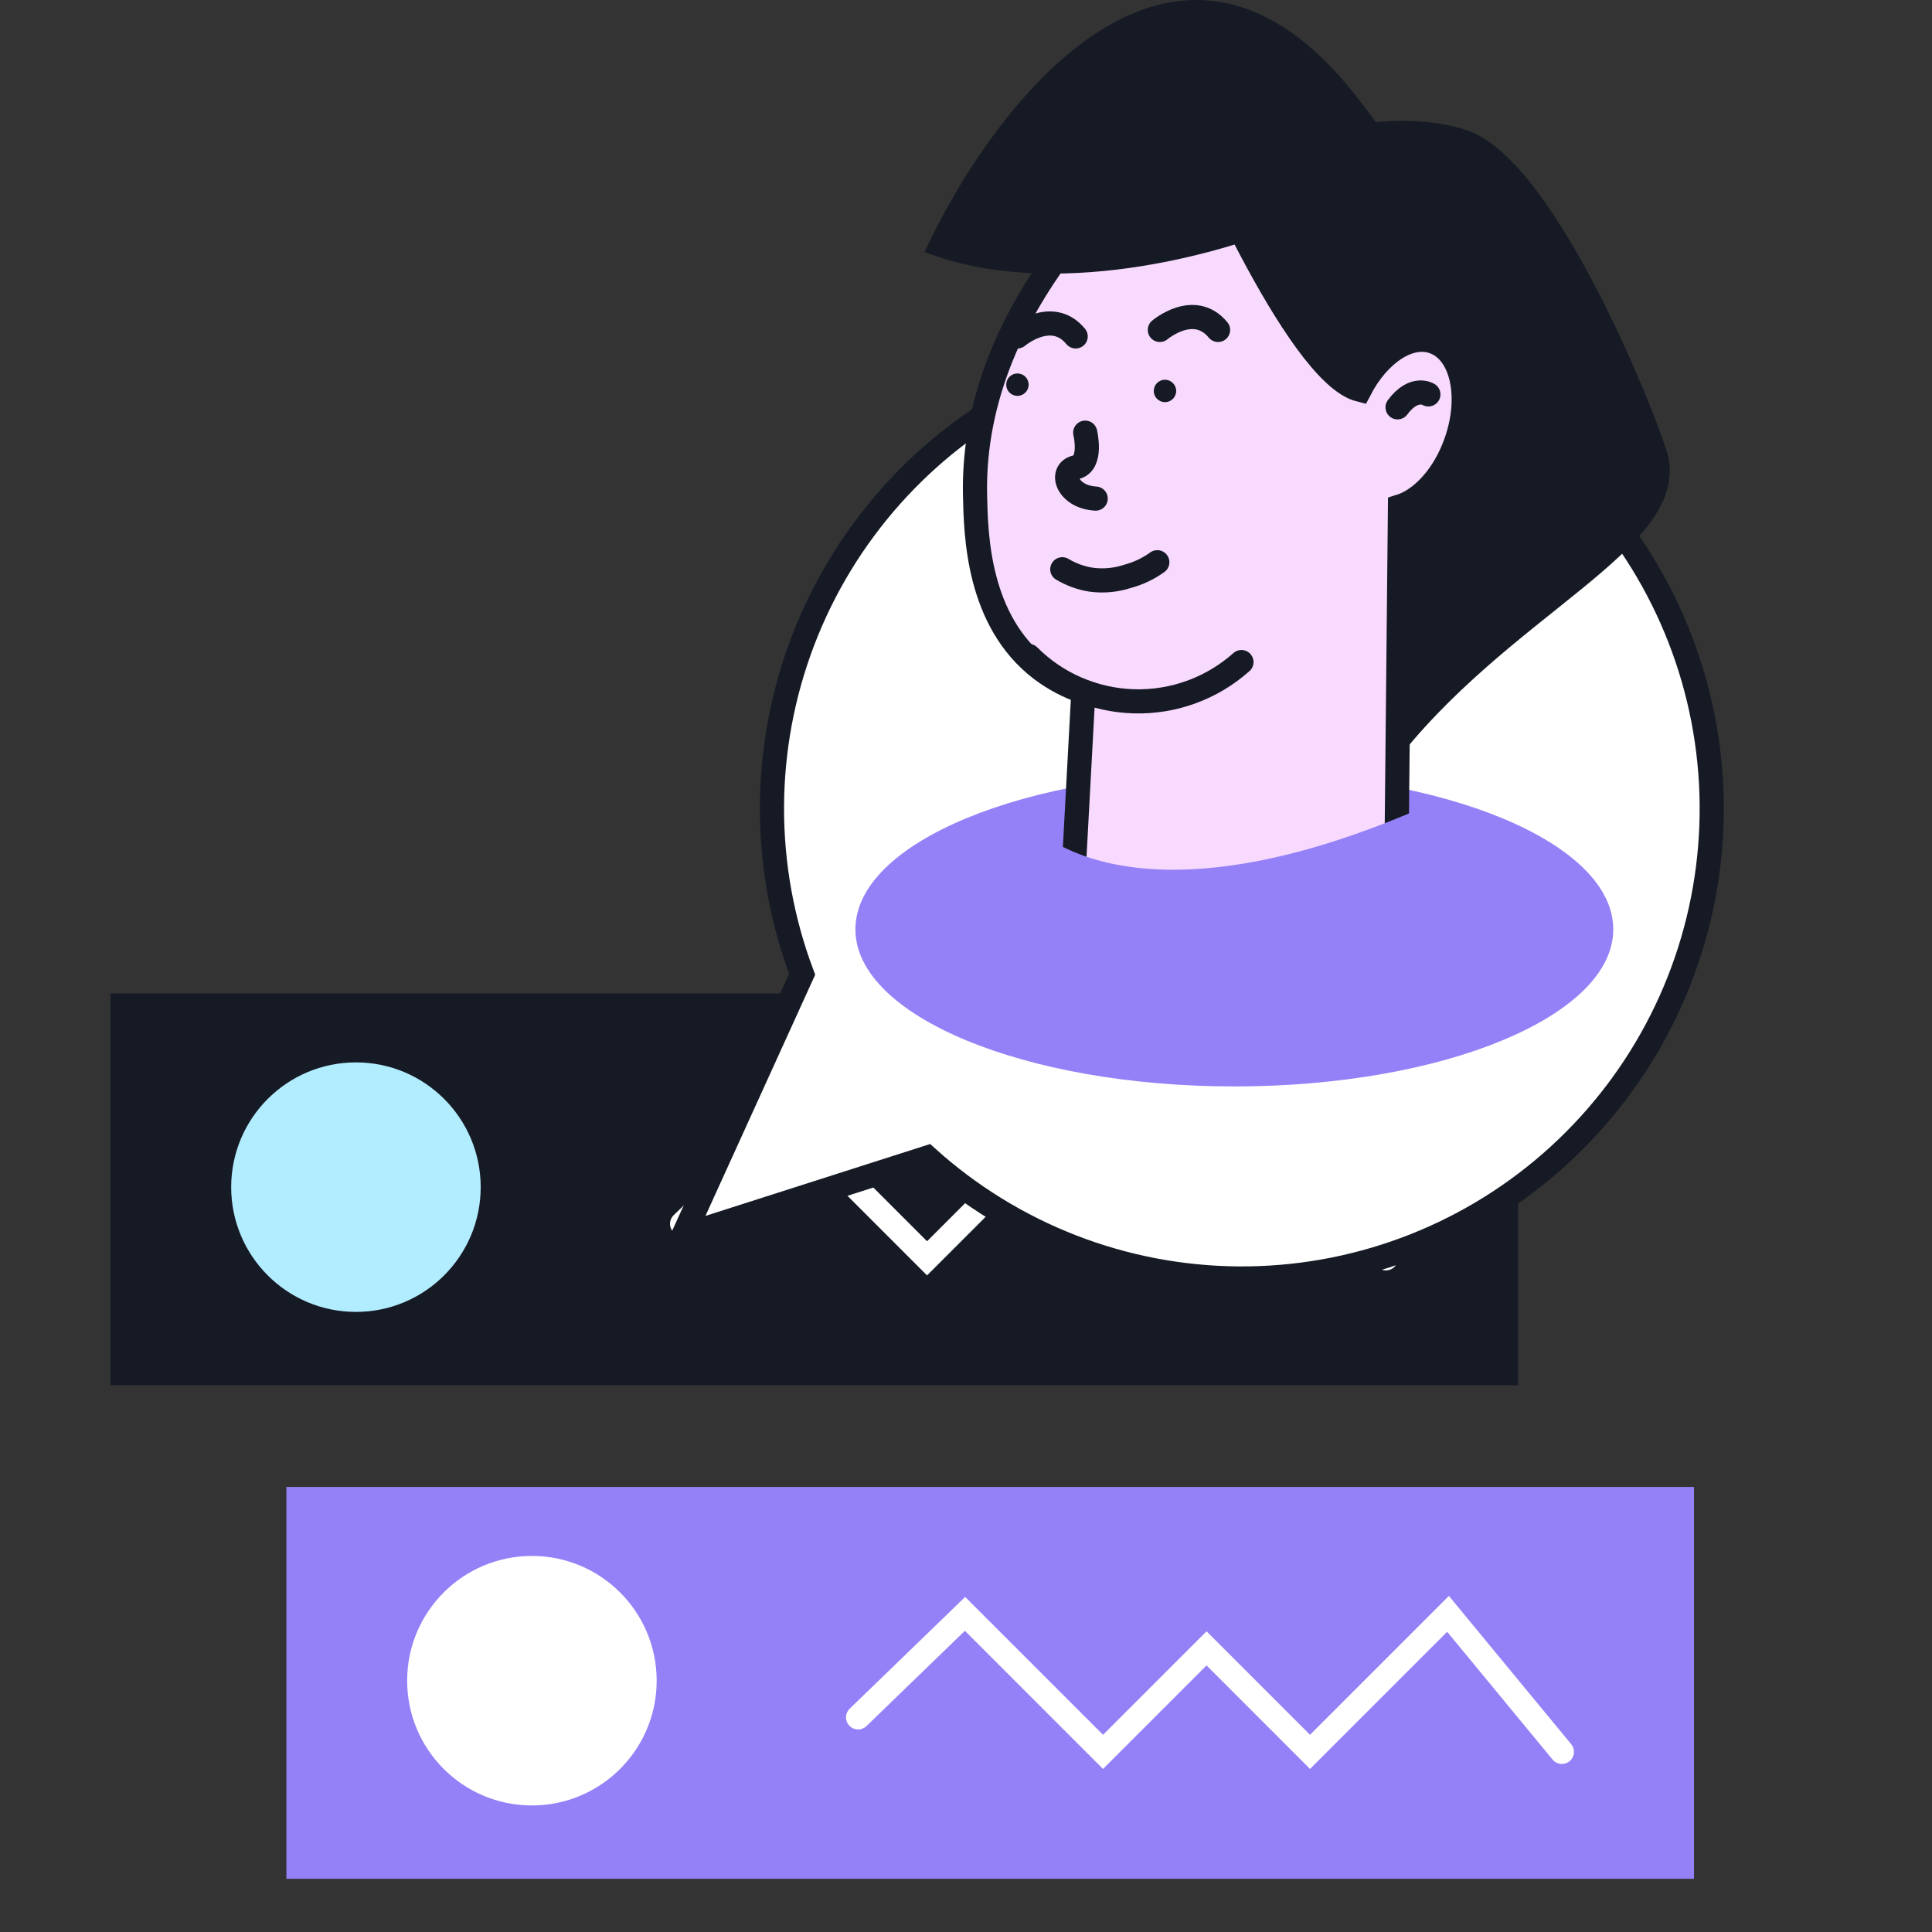
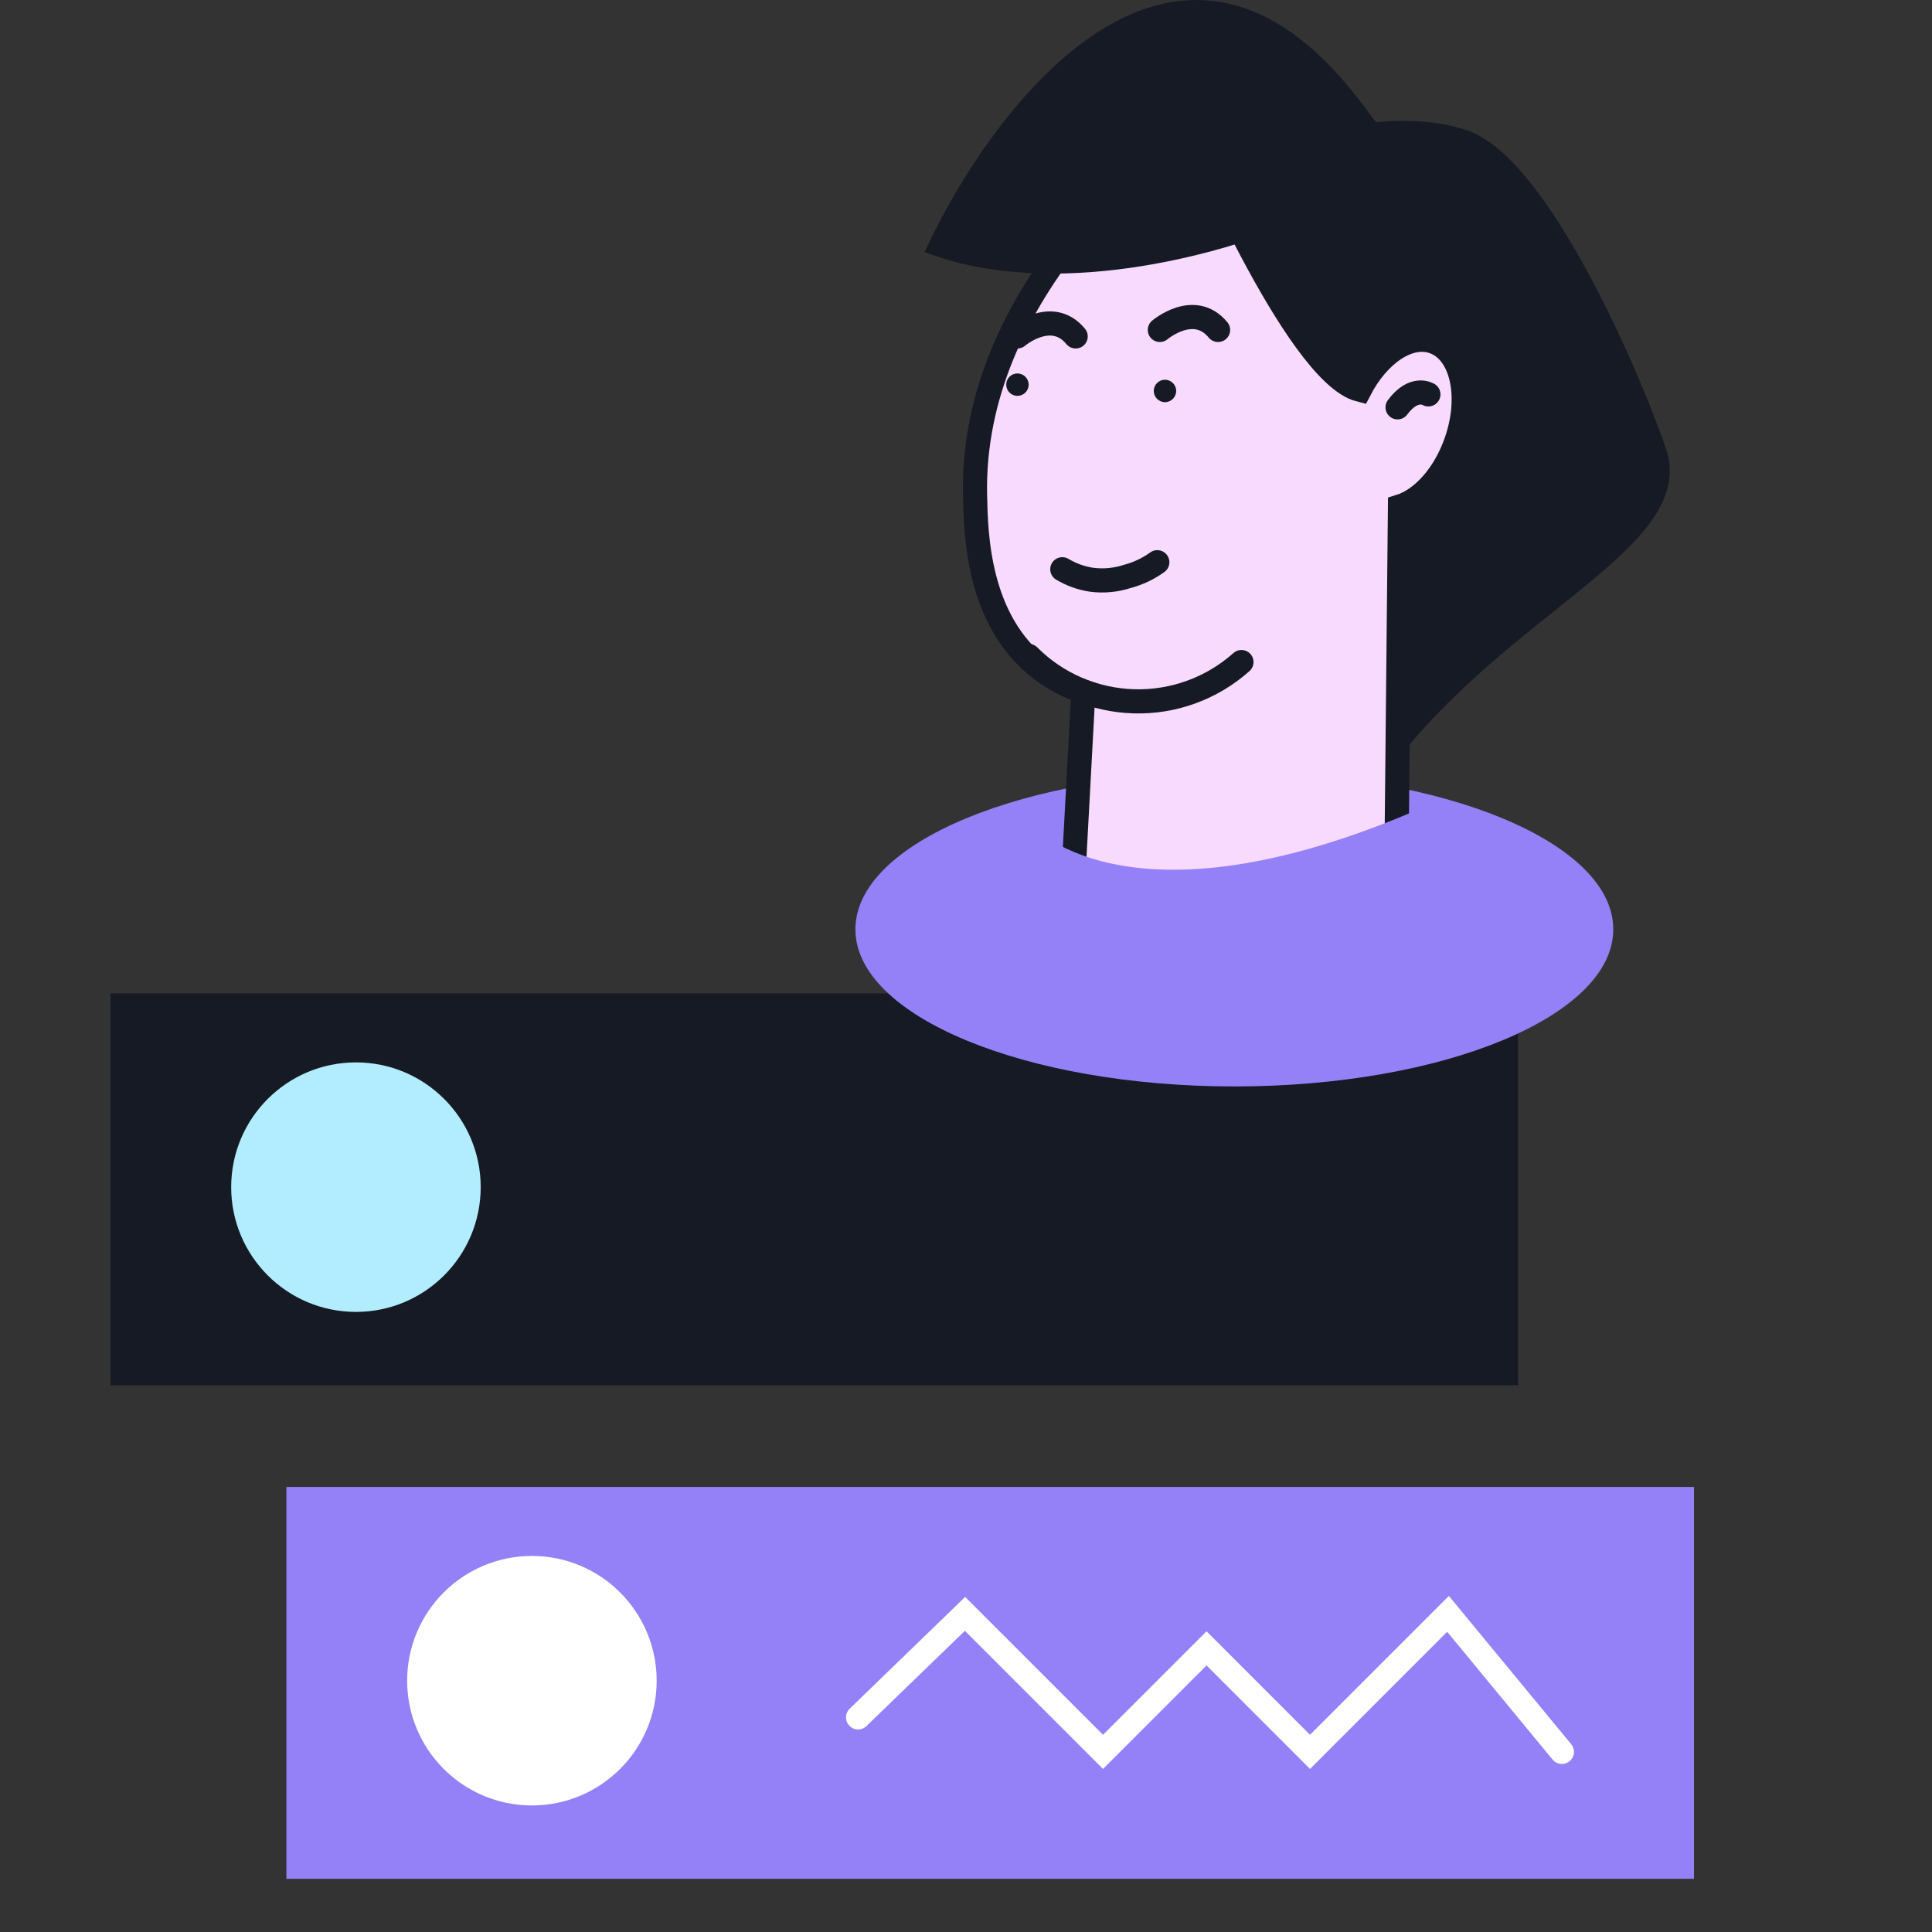
<svg xmlns="http://www.w3.org/2000/svg" width="120" height="120" viewBox="0 0 120 120" fill="none">
  <rect x="0" y="0" width="120" height="120" fill="#333333" stroke="none" />
  <rect x="6.859" y="61.702" width="87.429" height="24.34" fill="#161A25" />
-   <path d="M42.367 76.014L49.01 69.586L57.581 78.157L64.01 71.729L70.439 78.157L79.01 69.586L86.082 78.157" stroke="white" stroke-width="1.5" stroke-linecap="round" />
  <circle cx="22.108" cy="73.736" r="7.749" fill="#B2ECFF" />
  <rect x="18.539" y="93.106" width="85.929" height="22.84" fill="#9581F7" stroke="#9581F7" stroke-width="1.5" />
  <path d="M53.297 106.669L59.94 100.24L68.511 108.812L74.94 102.383L81.368 108.812L89.94 100.24L97.011 108.812" stroke="white" stroke-width="1.5" stroke-linecap="round" />
  <circle cx="33.038" cy="104.391" r="6.999" fill="white" stroke="white" stroke-width="1.5" />
-   <path d="M42.434 76.752L57.592 71.902C62.895 76.682 69.766 79.353 76.905 79.409C84.044 79.465 90.956 76.903 96.333 72.206C101.71 67.51 105.179 61.006 106.084 53.924C106.989 46.842 105.267 39.675 101.243 33.777C97.22 27.879 91.175 23.661 84.251 21.92C77.327 20.179 70.005 21.037 63.671 24.33C57.337 27.623 52.429 33.124 49.877 39.791C47.325 46.459 47.305 53.831 49.822 60.512L42.434 76.752Z" fill="white" stroke="#161A25" stroke-width="1.5" stroke-miterlimit="10" stroke-linecap="round" />
  <path d="M76.667 67.481C63.668 67.481 53.131 63.111 53.131 57.722C53.131 52.332 63.668 47.963 76.667 47.963C89.666 47.963 100.203 52.332 100.203 57.722C100.203 63.111 89.666 67.481 76.667 67.481Z" fill="#9581F7" />
  <path d="M83.846 40.437C84.195 40.763 84.659 40.978 85.164 41.046C86.733 41.199 85.594 48.755 86.398 47.69C93.622 38.107 104.833 34.231 103.62 28.374C103.335 26.99 96.905 10.121 91.197 8.124C84.677 5.825 72.501 10.24 72.862 16.519C73.121 21.076 83.846 40.437 83.846 40.437Z" fill="#161A25" />
  <path d="M60.561 30.749C60.614 33.233 60.725 38.552 64.656 41.564C65.452 42.169 66.341 42.641 67.289 42.961L66.473 58.062C69.133 60.725 72.715 62.263 76.478 62.357C80.24 62.451 83.895 61.094 86.684 58.568L86.956 31.457C88.333 31.025 89.711 29.521 90.434 27.469C91.437 24.645 90.817 21.851 89.045 21.227C87.514 20.68 85.601 21.993 84.453 24.209C80.477 23.198 73.959 7.634 73.959 7.634C71.579 9.421 60.297 18.273 60.561 30.749Z" fill="#F9DAFF" stroke="#161A25" stroke-width="1.5" stroke-miterlimit="10" stroke-linecap="round" />
  <path d="M88.719 24.496C88.719 24.496 87.823 23.926 86.805 25.3L88.719 24.496Z" fill="white" />
  <path d="M88.719 24.496C88.719 24.496 87.823 23.926 86.805 25.3" stroke="#161A25" stroke-width="1.5" stroke-miterlimit="10" stroke-linecap="round" />
  <path d="M77.109 41.122C75.275 42.759 72.883 43.631 70.426 43.56C67.968 43.489 65.631 42.479 63.895 40.739" stroke="#161A25" stroke-width="1.5" stroke-miterlimit="10" stroke-linecap="round" />
-   <path d="M67.404 26.873C67.404 26.873 67.867 28.787 66.822 29.024C65.778 29.261 66.275 30.869 68.055 30.968" stroke="#161A25" stroke-width="1.5" stroke-miterlimit="10" stroke-linecap="round" />
  <path d="M63.192 20.895C63.192 20.895 65.32 19.088 66.812 20.895" stroke="#161A25" stroke-width="1.5" stroke-miterlimit="10" stroke-linecap="round" />
  <path d="M72.04 20.493C72.04 20.493 74.164 18.687 75.656 20.493" stroke="#161A25" stroke-width="1.5" stroke-miterlimit="10" stroke-linecap="round" />
  <path d="M72.358 24.979C71.974 24.979 71.662 24.667 71.662 24.282C71.662 23.898 71.974 23.586 72.358 23.586C72.743 23.586 73.055 23.898 73.055 24.282C73.055 24.667 72.743 24.979 72.358 24.979Z" fill="#161A25" />
  <path d="M63.194 24.588C62.809 24.588 62.498 24.276 62.498 23.892C62.498 23.507 62.809 23.195 63.194 23.195C63.579 23.195 63.891 23.507 63.891 23.892C63.891 24.276 63.579 24.588 63.194 24.588Z" fill="#161A25" />
  <path d="M63.867 51.052C63.867 51.052 69.688 58.289 88.36 50.164L93.305 64.087L80.228 66.483L61.793 64.186L63.867 51.052Z" fill="#9581F7" />
  <path d="M65.981 35.357C66.537 35.69 67.152 35.911 67.792 36.008C68.541 36.106 69.304 36.036 70.023 35.801C70.691 35.624 71.322 35.325 71.883 34.921" stroke="#161A25" stroke-width="1.5" stroke-miterlimit="10" stroke-linecap="round" />
  <path d="M57.43 15.649C65.315 18.735 75.858 15.792 80.144 13.935C86.287 17.506 95.744 20.964 84.43 6.221C73.115 -8.522 61.715 6.364 57.43 15.649Z" fill="#161A25" />
</svg>